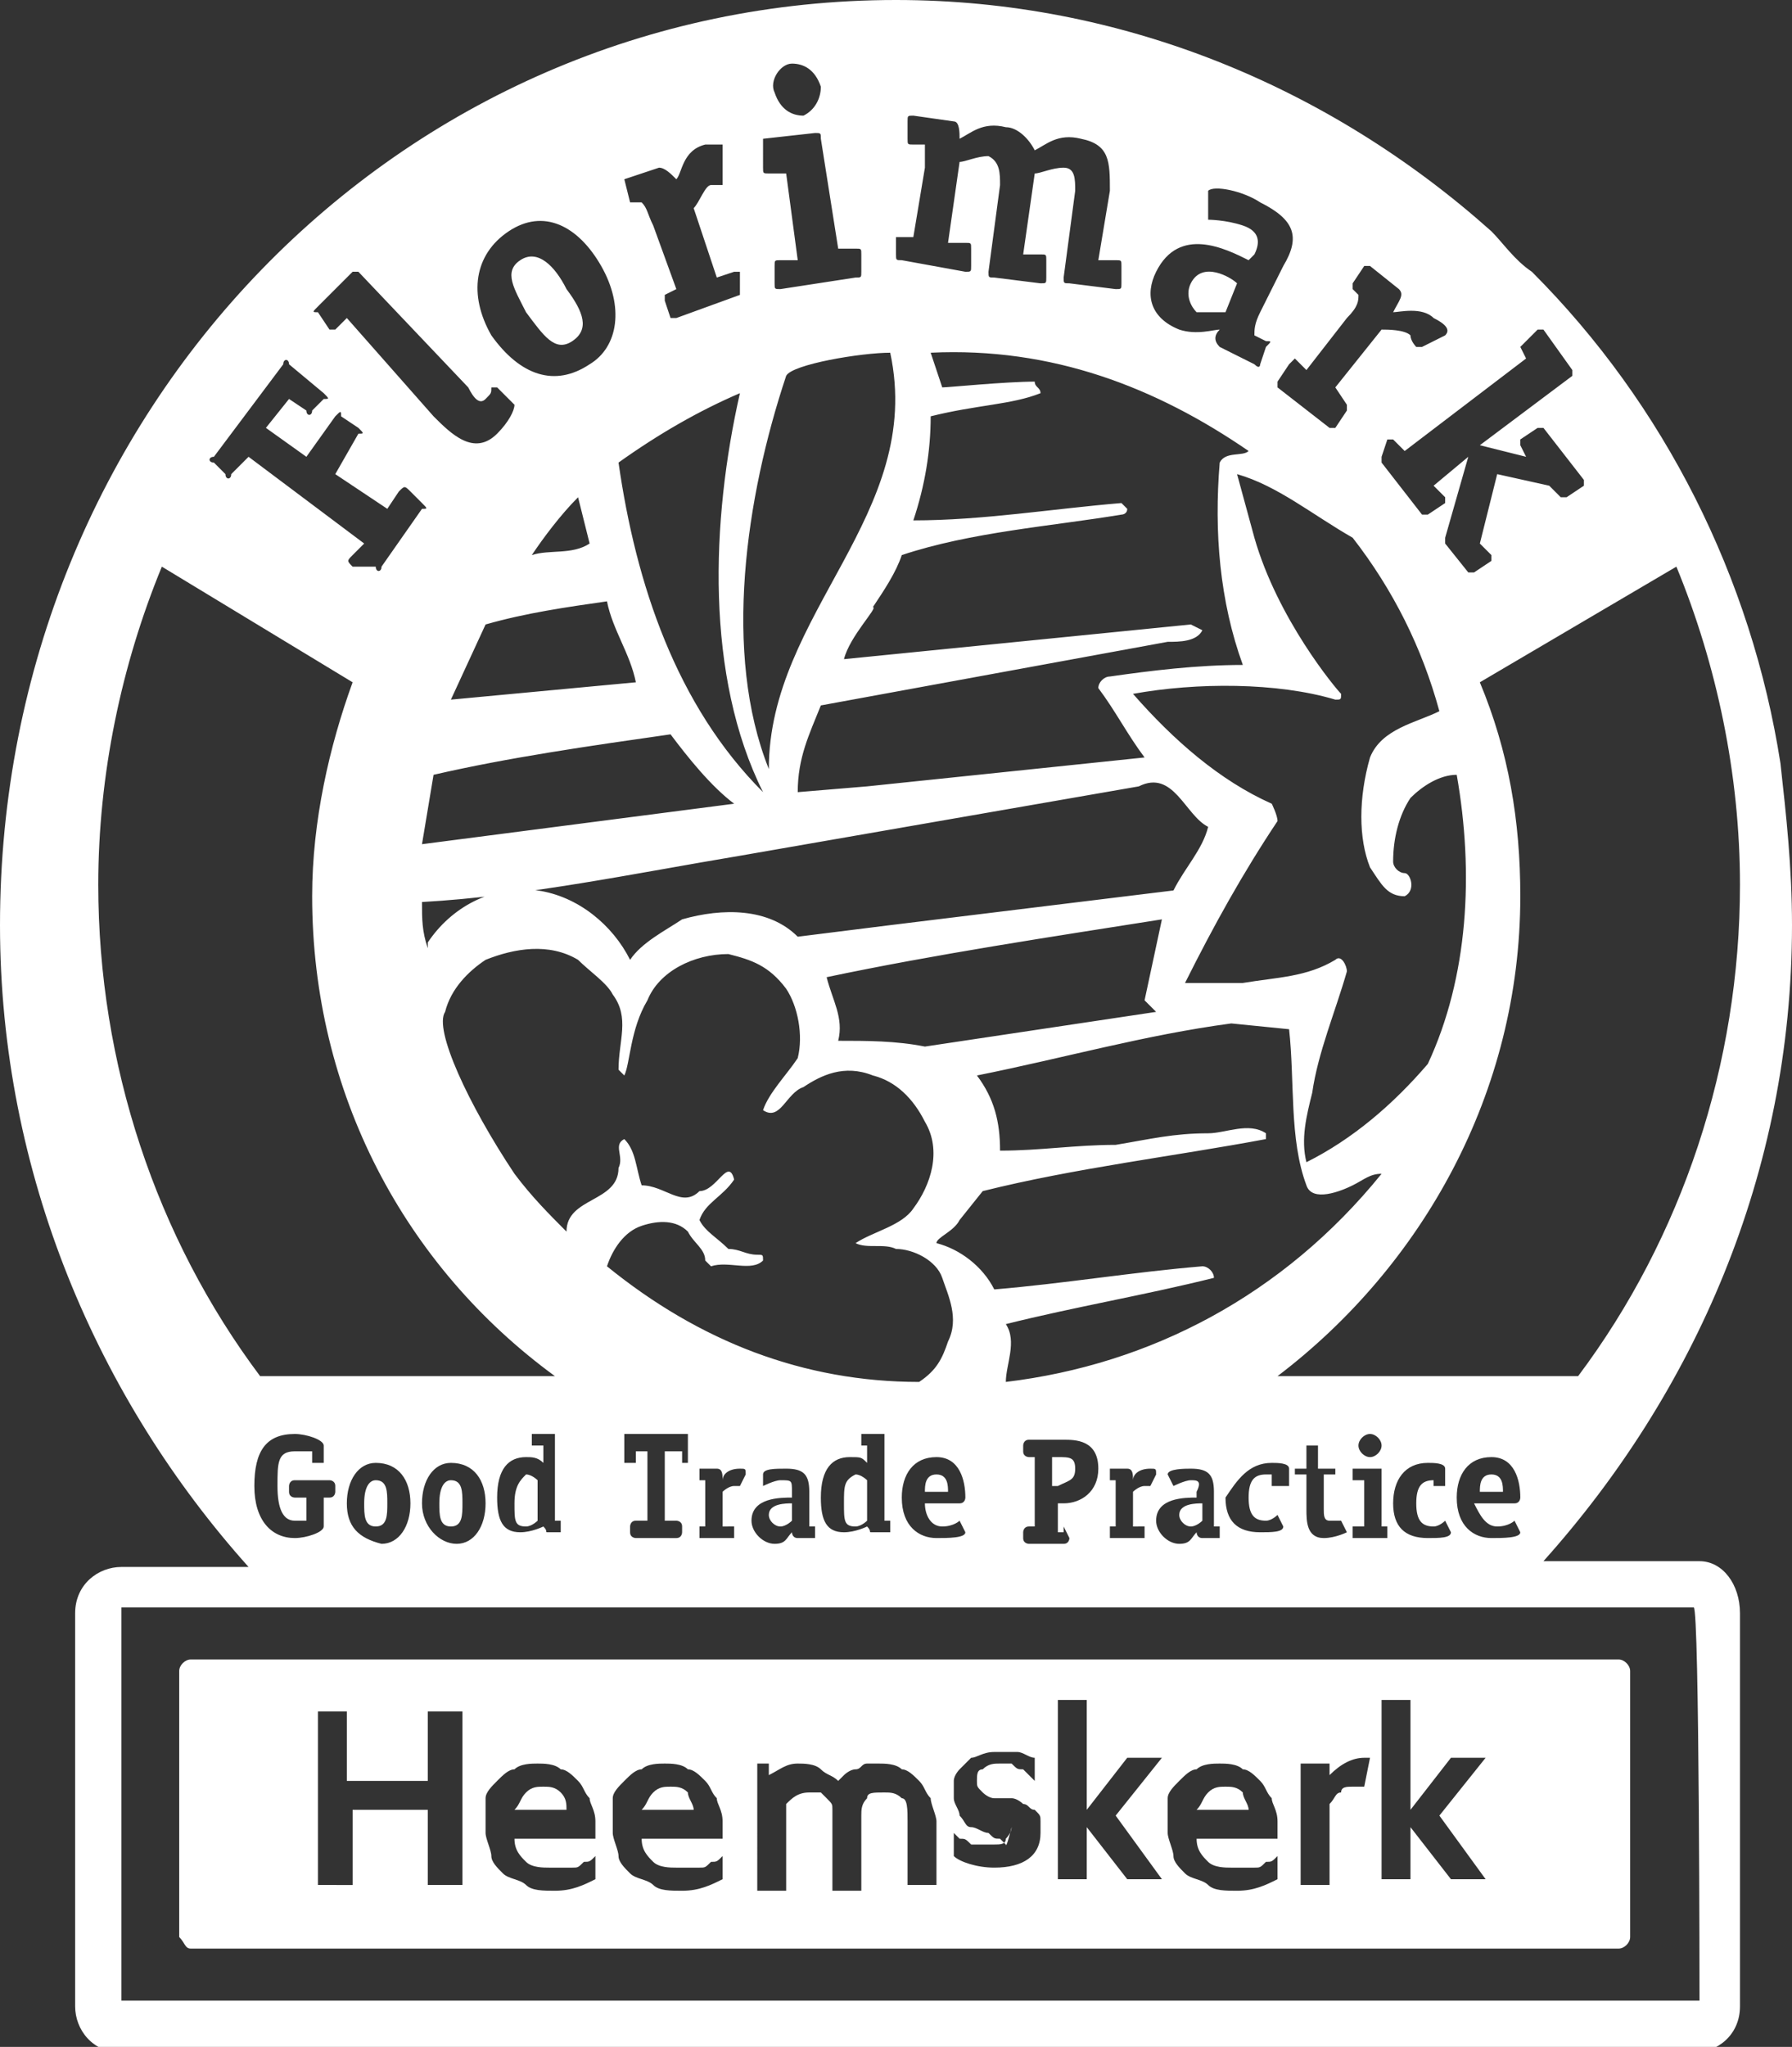
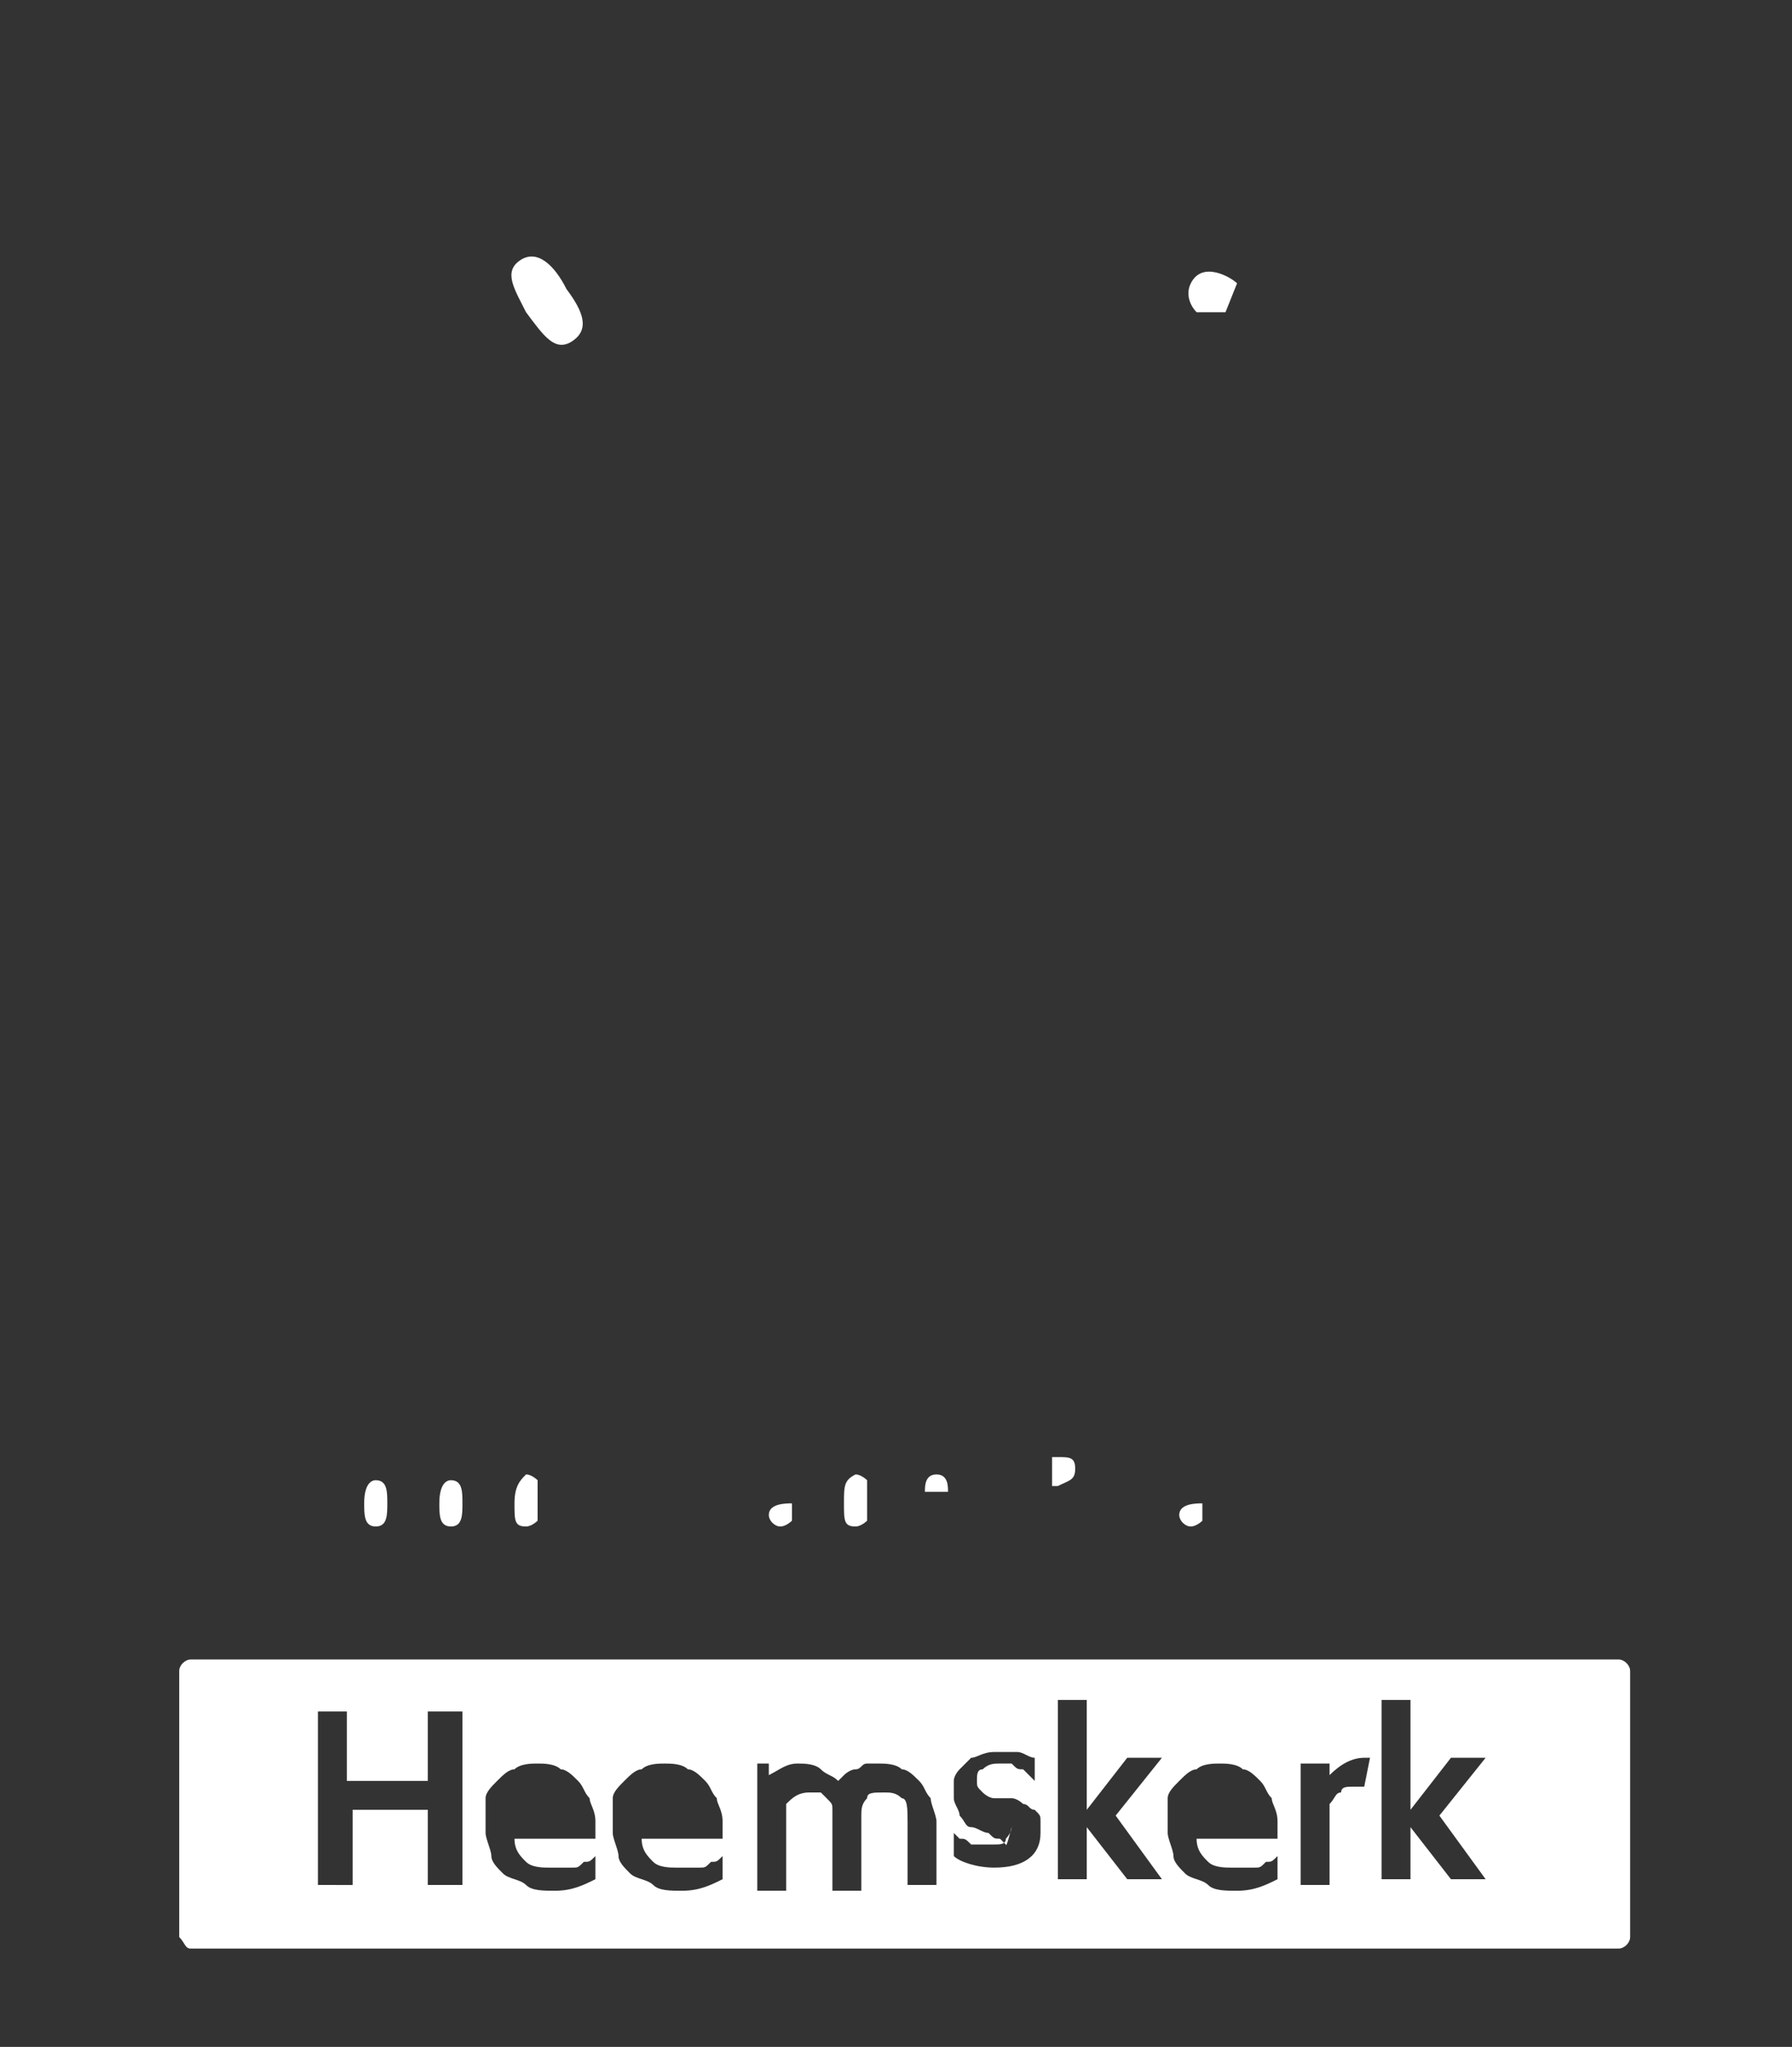
<svg xmlns="http://www.w3.org/2000/svg" version="1.1" id="Laag_1" x="0px" y="0px" viewBox="0 0 31 35.4" style="enable-background:new 0 0 31 35.4;" xml:space="preserve">
  <rect x="0" y="0" width="31" height="35.4" fill="#333333" stroke="none" />
  <style type="text/css">
	.st0{fill:#FFFFFF;}
</style>
  <g>
-     <path class="st0" d="M25.8,25.5c-0.2,0-0.2,0.2-0.2,0.3H26C26,25.7,26,25.5,25.8,25.5z" />
    <path class="st0" d="M16.2,25.5c-0.2,0-0.2,0.2-0.2,0.3h0.4C16.4,25.7,16.4,25.5,16.2,25.5z" />
    <path class="st0" d="M13.3,26.2c0,0.1,0.1,0.2,0.2,0.2c0.1,0,0.2-0.1,0.2-0.1V26C13.6,26,13.3,26,13.3,26.2z" />
    <path class="st0" d="M8.9,26c0,0.3,0,0.4,0.2,0.4c0.1,0,0.2-0.1,0.2-0.1v-0.7c0,0-0.1-0.1-0.2-0.1C9,25.6,8.9,25.7,8.9,26z" />
    <path class="st0" d="M7.6,26c0,0.2,0,0.4,0.2,0.4c0.2,0,0.2-0.2,0.2-0.4c0-0.2,0-0.4-0.2-0.4C7.7,25.6,7.6,25.7,7.6,26z" />
    <path class="st0" d="M6.3,26c0,0.2,0,0.4,0.2,0.4c0.2,0,0.2-0.2,0.2-0.4c0-0.2,0-0.4-0.2-0.4C6.4,25.6,6.3,25.7,6.3,26z" />
    <path class="st0" d="M20.4,26.2c0,0.1,0.1,0.2,0.2,0.2c0.1,0,0.2-0.1,0.2-0.1V26C20.7,26,20.4,26,20.4,26.2z" />
    <path class="st0" d="M18.6,25.4c0-0.2-0.1-0.2-0.3-0.2h-0.1v0.5h0.1C18.5,25.6,18.6,25.6,18.6,25.4z" />
    <path class="st0" d="M14.6,26c0,0.3,0,0.4,0.2,0.4c0.1,0,0.2-0.1,0.2-0.1v-0.7c0,0-0.1-0.1-0.2-0.1C14.6,25.6,14.6,25.7,14.6,26z" />
    <path class="st0" d="M9.9,5.9c0.3-0.2,0.2-0.5-0.1-0.9C9.6,4.6,9.3,4.3,9,4.5C8.7,4.7,8.9,5,9.1,5.4C9.4,5.8,9.6,6.1,9.9,5.9z" />
    <path class="st0" d="M21.2,5.4l0.2-0.5c-0.1-0.1-0.6-0.4-0.8,0c-0.1,0.2,0,0.4,0.1,0.5C20.9,5.4,21.1,5.4,21.2,5.4z" />
-     <path class="st0" d="M29.4,27h-2.7C29.3,24.1,31,20.3,31,16c0-1-0.1-1.9-0.2-2.8C30.3,10,28.8,7,26.5,4.7C26.2,4.5,26,4.2,25.8,4   C23,1.5,19.4,0,15.5,0C6.9,0,0,7.1,0,16c0,4.3,1.7,8.2,4.3,11.1H2.1c-0.4,0-0.8,0.3-0.8,0.8v6.8c0,0.4,0.3,0.8,0.8,0.8h27.2   c0.4,0,0.8-0.3,0.8-0.8v-6.8C30.1,27.4,29.8,27,29.4,27z M30.1,15.3c0,3.1-1,6.1-2.8,8.5h-5.2c2.5-1.9,4.2-4.9,4.2-8.3   c0-1.3-0.2-2.5-0.7-3.7l3.4-2C29.7,11.5,30.1,13.4,30.1,15.3z M25.9,26.4c0.2,0,0.3-0.1,0.3-0.1c0,0,0,0,0,0l0.1,0.2c0,0,0,0,0,0   c0,0.1-0.3,0.1-0.5,0.1c-0.3,0-0.6-0.2-0.6-0.7c0-0.4,0.2-0.7,0.6-0.7c0.4,0,0.5,0.4,0.5,0.7c0,0,0,0.1-0.1,0.1h-0.7   C25.6,26.2,25.7,26.4,25.9,26.4z M24.8,25.6c-0.2,0-0.3,0.1-0.3,0.4c0,0.3,0.1,0.4,0.3,0.4c0.1,0,0.2-0.1,0.2-0.1c0,0,0,0,0,0   l0.1,0.2c0,0,0,0,0,0c0,0.1-0.2,0.1-0.4,0.1c-0.4,0-0.6-0.2-0.6-0.6c0-0.4,0.2-0.7,0.6-0.7c0.1,0,0.3,0,0.3,0.1v0.3c0,0,0,0,0,0   h-0.2c0,0,0,0,0,0L24.8,25.6C24.9,25.6,24.8,25.6,24.8,25.6z M23.4,25.6C23.3,25.6,23.3,25.6,23.4,25.6l0-0.2c0,0,0,0,0,0h0.5   c0,0,0,0,0,0v1H24c0,0,0,0,0,0v0.2c0,0,0,0,0,0h-0.6c0,0,0,0,0,0v-0.2c0,0,0,0,0,0h0.2v-0.8H23.4z M23.5,25c0-0.1,0.1-0.2,0.2-0.2   c0.1,0,0.2,0.1,0.2,0.2c0,0.1-0.1,0.2-0.2,0.2C23.6,25.2,23.5,25.1,23.5,25z M22.4,25.6C22.4,25.6,22.3,25.6,22.4,25.6l0-0.2   c0,0,0,0,0,0h0.2V25c0,0,0,0,0,0l0.2,0c0,0,0,0,0,0c0,0,0,0,0,0v0.4h0.3c0,0,0,0,0,0c0,0,0,0,0,0l0,0.1c0,0,0,0,0,0h-0.2v0.6   c0,0.1,0,0.2,0.1,0.2c0.1,0,0.2,0,0.2,0c0,0,0,0,0,0l0.1,0.2c0,0,0,0,0,0c0,0-0.2,0.1-0.4,0.1c-0.3,0-0.3-0.3-0.3-0.5v-0.6H22.4z    M20.6,25.6c-0.1,0-0.3,0.1-0.3,0.1c0,0,0,0,0,0l-0.1-0.2c0,0,0,0,0,0c0-0.1,0.3-0.1,0.4-0.1c0.3,0,0.4,0.1,0.4,0.4v0.4   c0,0.1,0,0.2,0,0.2h0.1c0,0,0,0,0,0v0.2c0,0,0,0,0,0h-0.3c-0.1,0-0.1-0.1-0.1-0.1c-0.1,0.1-0.1,0.2-0.3,0.2c-0.2,0-0.4-0.2-0.4-0.4   c0-0.4,0.5-0.4,0.7-0.4v-0.1C20.8,25.6,20.7,25.6,20.6,25.6z M17.4,23.9c0-0.3,0.2-0.7,0-1c1.2-0.3,2.4-0.5,3.6-0.8   c0-0.1-0.1-0.2-0.2-0.2c-1.2,0.1-2.4,0.3-3.6,0.4c-0.2-0.4-0.6-0.7-1-0.8c0-0.1,0.3-0.2,0.4-0.4l0.4-0.5c1.6-0.4,3.3-0.6,4.9-0.9   c0,0,0-0.1,0-0.1c-0.3-0.2-0.7,0-1,0c-0.6,0-1,0.1-1.6,0.2c-0.7,0-1.3,0.1-2,0.1c0-0.5-0.1-0.9-0.4-1.3c1.5-0.3,2.9-0.7,4.4-0.9   l1,0.1c0.1,0.9,0,1.9,0.3,2.7c0.1,0.3,0.6,0.1,0.8,0c0.2-0.1,0.3-0.2,0.5-0.2C22.2,22.4,19.9,23.6,17.4,23.9z M19.8,26.4   C19.8,26.4,19.8,26.4,19.8,26.4l0,0.2c0,0,0,0,0,0h-0.6c0,0,0,0,0,0v-0.2c0,0,0,0,0,0h0.1v-0.6c0-0.1,0-0.2,0-0.2h-0.1c0,0,0,0,0,0   v-0.2c0,0,0,0,0,0h0.3c0.1,0,0.1,0.1,0.1,0.2c0-0.1,0.1-0.2,0.3-0.2c0.1,0,0.1,0,0.1,0.1c0,0,0,0,0,0l-0.1,0.2c0,0,0,0,0,0   c0,0-0.1,0-0.1,0c-0.1,0-0.2,0.1-0.2,0.1v0.6H19.8z M18.4,26.4C18.4,26.4,18.4,26.4,18.4,26.4l0.1,0.2c0,0,0,0.1-0.1,0.1h-0.6   c0,0-0.1,0-0.1-0.1v-0.1c0,0,0-0.1,0.1-0.1h0.1v-1.2h-0.1c0,0-0.1,0-0.1-0.1v-0.1c0,0,0-0.1,0.1-0.1h0.6c0.2,0,0.6,0,0.6,0.5   c0,0.4-0.3,0.6-0.6,0.6h-0.1v0.5H18.4z M16.3,26.4c0.2,0,0.3-0.1,0.3-0.1c0,0,0,0,0,0l0.1,0.2c0,0,0,0,0,0c0,0.1-0.3,0.1-0.5,0.1   c-0.3,0-0.6-0.2-0.6-0.7c0-0.4,0.2-0.7,0.6-0.7c0.4,0,0.5,0.4,0.5,0.7c0,0,0,0.1-0.1,0.1H16C16,26.2,16.1,26.4,16.3,26.4z M14.9,25   C14.9,25,14.9,25,14.9,25l0-0.2c0,0,0,0,0,0h0.4c0,0,0,0,0,0v1.3c0,0.1,0,0.2,0,0.2h0.1c0,0,0,0,0,0v0.2c0,0,0,0,0,0h-0.3   c-0.1,0,0,0-0.1-0.1c0,0-0.2,0.1-0.4,0.1c-0.3,0-0.4-0.2-0.4-0.6c0-0.5,0.2-0.7,0.5-0.7c0.2,0,0.2,0,0.3,0.1V25H14.9z M10.5,21.9   c0.1-0.3,0.3-0.6,0.6-0.7c0.3-0.1,0.6-0.1,0.8,0.1c0.1,0.2,0.3,0.3,0.3,0.5l0.1,0.1c0.3-0.1,0.7,0.1,0.9-0.1c0-0.1,0-0.1-0.1-0.1   c-0.2,0-0.3-0.1-0.5-0.1c-0.2-0.2-0.4-0.3-0.5-0.5c0.1-0.3,0.4-0.4,0.6-0.7c-0.1-0.4-0.3,0.2-0.6,0.2c-0.3,0.3-0.6-0.1-1-0.1   c-0.1-0.3-0.1-0.6-0.3-0.8c-0.2,0.1,0,0.3-0.1,0.5c0,0.6-0.9,0.5-0.9,1.1c-0.3-0.3-0.6-0.6-0.9-1c-0.8-1.2-1.4-2.5-1.2-2.8   c0.1-0.4,0.4-0.7,0.7-0.9c0.5-0.2,1.1-0.3,1.6,0c0.2,0.2,0.5,0.4,0.6,0.6c0.3,0.4,0.1,0.8,0.1,1.3l0.1,0.1c0.1-0.2,0.1-0.8,0.4-1.3   c0.2-0.5,0.8-0.8,1.4-0.8c0.4,0.1,0.7,0.2,1,0.6c0.2,0.3,0.3,0.8,0.2,1.2c-0.2,0.3-0.5,0.6-0.6,0.9c0.3,0.2,0.4-0.3,0.7-0.4   c0.3-0.2,0.7-0.4,1.2-0.2c0.4,0.1,0.7,0.4,0.9,0.8c0.3,0.5,0.1,1.1-0.2,1.5c-0.2,0.3-0.7,0.4-1,0.6c0.2,0.1,0.5,0,0.7,0.1   c0.3,0,0.7,0.2,0.8,0.5c0.1,0.3,0.3,0.7,0.1,1.1c-0.1,0.3-0.2,0.5-0.5,0.7C13.9,23.9,12.1,23.2,10.5,21.9z M13.5,25.6   c-0.1,0-0.3,0.1-0.3,0.1c0,0,0,0,0,0l0-0.2c0,0,0,0,0,0c0-0.1,0.2-0.1,0.4-0.1c0.3,0,0.4,0.1,0.4,0.4v0.4c0,0.1,0,0.2,0,0.2h0.1   c0,0,0,0,0,0v0.2c0,0,0,0,0,0h-0.3c-0.1,0-0.1-0.1-0.1-0.1c-0.1,0.1-0.1,0.2-0.3,0.2c-0.2,0-0.4-0.2-0.4-0.4c0-0.4,0.5-0.4,0.7-0.4   v-0.1C13.7,25.6,13.7,25.6,13.5,25.6z M12.7,26.4C12.7,26.4,12.7,26.4,12.7,26.4l0,0.2c0,0,0,0,0,0h-0.6c0,0,0,0,0,0v-0.2   c0,0,0,0,0,0h0.1v-0.6c0-0.1,0-0.2,0-0.2h-0.1c0,0,0,0,0,0v-0.2c0,0,0,0,0,0h0.3c0.1,0,0.1,0.1,0.1,0.2c0-0.1,0.1-0.2,0.3-0.2   c0.1,0,0.1,0,0.1,0.1c0,0,0,0,0,0l-0.1,0.2c0,0,0,0,0,0c0,0-0.1,0-0.1,0c-0.1,0-0.2,0.1-0.2,0.1v0.6H12.7z M11.5,25.1v1.2h0.2   c0,0,0.1,0,0.1,0.1v0.1c0,0,0,0.1-0.1,0.1H11c0,0-0.1,0-0.1-0.1v-0.1c0,0,0-0.1,0.1-0.1h0.2v-1.2H11v0.2c0,0,0,0,0,0h-0.2   c0,0,0,0,0,0v-0.5c0,0,0,0,0,0h1.1c0,0,0,0,0,0v0.5c0,0,0,0,0,0h-0.1c0,0,0,0,0,0v-0.2H11.5z M9.2,25C9.2,25,9.2,25,9.2,25l0-0.2   c0,0,0,0,0,0h0.4c0,0,0,0,0,0v1.3c0,0.1,0,0.2,0,0.2h0.1c0,0,0,0,0,0v0.2c0,0,0,0,0,0H9.5c-0.1,0,0,0-0.1-0.1c0,0-0.2,0.1-0.4,0.1   c-0.3,0-0.4-0.2-0.4-0.6c0-0.5,0.2-0.7,0.5-0.7c0.1,0,0.2,0,0.3,0.1V25H9.2z M10.5,10.4c0.1,0.5,0.4,0.9,0.5,1.4l-3.2,0.3l0.6-1.3   C9.1,10.6,9.8,10.5,10.5,10.4z M9.2,9.6C9.4,9.3,9.7,8.9,10,8.6l0.2,0.8C9.9,9.6,9.5,9.5,9.2,9.6z M11.6,12.7   c0.3,0.4,0.7,0.9,1.1,1.2l-5.4,0.7l0,0l0.2-1.2C8.8,13.1,10.2,12.9,11.6,12.7z M12.8,14.8l6.9-1.2c0.6-0.3,0.8,0.5,1.2,0.7   c-0.1,0.4-0.4,0.7-0.6,1.1l-4.9,0.6l-1.6,0.2c-0.5-0.5-1.3-0.5-2-0.3c-0.3,0.2-0.7,0.4-0.9,0.7c-0.3-0.6-0.9-1.1-1.6-1.2   c-0.8-0.1-1.5,0.3-1.9,0.9v0.1c-0.1-0.3-0.1-0.5-0.1-0.8C9.1,15.5,11,15.1,12.8,14.8z M20.6,10.8l-6,0.6c0.1-0.4,0.6-0.9,0.5-0.9   c0.2-0.3,0.4-0.6,0.5-0.9c1.2-0.4,2.6-0.5,3.8-0.7c0,0,0.1,0,0.1-0.1l-0.1-0.1c-1.2,0.1-2.4,0.3-3.6,0.3c0.2-0.6,0.3-1.2,0.3-1.8   C16.9,7,17.5,7,18,6.8c0-0.1-0.1-0.1-0.1-0.2c-0.5,0-1.5,0.1-1.6,0.1l-0.2-0.6C18.2,6,20,6.7,21.6,7.8c-0.1,0.1-0.4,0-0.5,0.2   c-0.1,1.2,0,2.4,0.4,3.5c-0.8,0-1.6,0.1-2.3,0.2c-0.1,0-0.2,0.1-0.2,0.2c0.3,0.4,0.5,0.8,0.8,1.2L15,13.6l-1.2,0.1   c0-0.6,0.2-1,0.4-1.5l6-1.1c0.2,0,0.5,0,0.6-0.2L20.6,10.8z M23.7,15c0.2,0.3,0.3,0.5,0.6,0.5c0.2-0.1,0.1-0.4,0-0.4   c-0.1,0-0.2-0.1-0.2-0.2c0-0.4,0.1-0.8,0.3-1.1c0.2-0.2,0.5-0.4,0.8-0.4c0.3,1.7,0.2,3.5-0.5,5c-0.6,0.7-1.3,1.3-2.1,1.7   c-0.1-0.4,0-0.8,0.1-1.2c0.1-0.7,0.4-1.4,0.6-2.1c0-0.1-0.1-0.3-0.2-0.2c-0.5,0.3-1,0.3-1.6,0.4h-1c0.5-1,1-1.9,1.6-2.8   c0-0.1-0.1-0.3-0.1-0.3c-0.9-0.4-1.7-1.1-2.4-1.9c1.1-0.2,2.5-0.2,3.5,0.1c0.1,0,0.1,0,0.1-0.1c-0.1-0.1-1.1-1.3-1.5-2.7l-0.3-1.1   c0.7,0.2,1.3,0.7,2,1.1c0.7,0.9,1.2,1.9,1.5,3c-0.4,0.2-1,0.3-1.2,0.8C23.5,13.8,23.5,14.5,23.7,15z M20,17.5L16,18.1   C15.5,18,15,18,14.5,18c0.1-0.4-0.1-0.7-0.2-1.1c1.9-0.4,3.9-0.7,5.8-1l-0.3,1.4C19.8,17.3,20,17.5,20,17.5z M22,25.3   c0.1,0,0.3,0,0.3,0.1v0.3c0,0,0,0,0,0H22c0,0,0,0,0,0v-0.2c0,0,0,0-0.1,0c-0.2,0-0.3,0.1-0.3,0.4c0,0.3,0.1,0.4,0.3,0.4   c0.1,0,0.2-0.1,0.2-0.1c0,0,0,0,0,0l0.1,0.2c0,0,0,0,0,0c0,0.1-0.2,0.1-0.4,0.1c-0.4,0-0.6-0.2-0.6-0.6   C21.4,25.6,21.6,25.3,22,25.3z M26.3,6C26.2,6,26.2,6,26.3,6l0.3-0.3c0,0,0.1,0,0.1,0l0.5,0.7c0,0,0,0.1,0,0.1l-1.6,1.2l0.8,0.2   l0,0l-0.1-0.2c0,0,0-0.1,0-0.1l0.3-0.2c0,0,0.1,0,0.1,0l0.7,0.9c0,0,0,0.1,0,0.1l-0.3,0.2c0,0-0.1,0-0.1,0l-0.2-0.2l-0.9-0.2   l-0.3,1.2l0.2,0.2c0,0,0,0.1,0,0.1l-0.3,0.2c0,0-0.1,0-0.1,0l-0.4-0.5c0,0,0,0,0-0.1l0.4-1.4l0,0l-0.6,0.5l0.2,0.2c0,0,0,0.1,0,0.1   l-0.3,0.2c0,0-0.1,0-0.1,0l-0.7-0.9c0,0,0-0.1,0-0.1L24,7.6c0,0,0.1,0,0.1,0l0.2,0.2l2.1-1.6L26.3,6z M22.4,6.2l0.2,0.2l0.7-0.9   c0.2-0.2,0.2-0.3,0.2-0.4L23.4,5c0,0,0-0.1,0-0.1l0.2-0.3c0,0,0.1,0,0.1,0l0.5,0.4c0.1,0.1,0,0.2-0.1,0.4c0.1,0,0.5-0.1,0.7,0.1   C25,5.6,25.1,5.7,25,5.8c0,0,0,0,0,0L24.6,6c0,0,0,0-0.1,0c0,0-0.1-0.1-0.1-0.2c-0.1-0.1-0.4-0.1-0.5-0.1l-0.8,1L23.3,7   c0,0,0,0.1,0,0.1l-0.2,0.3c0,0-0.1,0-0.1,0l-0.9-0.7c0,0,0-0.1,0-0.1l0.2-0.3C22.4,6.2,22.4,6.2,22.4,6.2z M20,4.7   c0.4-0.8,1.2-0.4,1.6-0.2l0.1-0.1c0.1-0.2,0.1-0.4-0.2-0.5c-0.3-0.1-0.6-0.1-0.6-0.1c0,0,0,0,0-0.1l0-0.3c0,0,0,0,0-0.1   c0.1-0.1,0.6,0,0.9,0.2c0.6,0.3,0.7,0.6,0.4,1.1l-0.4,0.8c-0.1,0.2-0.1,0.3-0.1,0.4l0.2,0.1c0.1,0,0.1,0,0,0.1l-0.1,0.3   c0,0,0,0.1-0.1,0L21.1,6c-0.1-0.1-0.1-0.2,0-0.3c-0.1,0-0.4,0.1-0.7,0C19.9,5.5,19.8,5.1,20,4.7z M15.5,4.1C15.5,4,15.5,4,15.5,4.1   l0.3,0L16,2.9c0-0.3,0-0.3,0-0.4l-0.2,0c-0.1,0-0.1,0-0.1-0.1l0-0.3c0-0.1,0-0.1,0.1-0.1l0.7,0.1c0.1,0,0.1,0.2,0.1,0.3   c0.2-0.1,0.4-0.3,0.8-0.2c0.2,0,0.4,0.2,0.5,0.4c0.2-0.1,0.4-0.3,0.8-0.2c0.5,0.1,0.5,0.4,0.5,0.9L19,4.5l0.3,0   c0.1,0,0.1,0,0.1,0.1l0,0.3c0,0.1,0,0.1-0.1,0.1l-0.8-0.1c-0.1,0-0.1,0-0.1-0.1l0.2-1.5c0-0.2,0-0.4-0.2-0.4   c-0.2,0-0.4,0.1-0.5,0.1l-0.2,1.4l0.3,0c0.1,0,0.1,0,0.1,0.1l0,0.3c0,0.1,0,0.1-0.1,0.1l-0.8-0.1c-0.1,0-0.1,0-0.1-0.1l0.2-1.5   c0-0.2,0-0.4-0.2-0.5c-0.2,0-0.4,0.1-0.5,0.1l-0.2,1.4l0.3,0c0.1,0,0.1,0,0.1,0.1l0,0.3c0,0.1,0,0.1-0.1,0.1l-1.1-0.2   c-0.1,0-0.1,0-0.1-0.1L15.5,4.1z M13.7,1.1c0.2,0,0.4,0.1,0.5,0.4c0,0.2-0.1,0.4-0.3,0.5c-0.2,0-0.4-0.1-0.5-0.4   C13.3,1.4,13.5,1.1,13.7,1.1z M13.2,2.4l0.9-0.1c0.1,0,0.1,0,0.1,0.1l0.3,1.9l0.3,0c0.1,0,0.1,0,0.1,0.1l0,0.3c0,0.1,0,0.1-0.1,0.1   l-1.3,0.2c-0.1,0-0.1,0-0.1-0.1l0-0.3c0-0.1,0-0.1,0.1-0.1l0.3,0l-0.2-1.5l-0.3,0c-0.1,0-0.1,0-0.1-0.1L13.2,2.4   C13.2,2.4,13.2,2.4,13.2,2.4z M13.6,6.5c0.1-0.2,1.3-0.4,1.8-0.4c0.6,2.8-2.1,4.5-2.1,7.2C12.5,11.3,12.9,8.6,13.6,6.5z M10.8,3.1   l0.6-0.2c0.1,0,0.2,0.1,0.3,0.2c0.1-0.1,0.1-0.5,0.5-0.6c0.1,0,0.3,0,0.3,0c0,0,0,0,0,0.1l0,0.5c0,0,0,0,0,0.1c0,0-0.1,0-0.2,0   c-0.1,0-0.2,0.3-0.3,0.4l0.4,1.2l0.3-0.1c0.1,0,0.1,0,0.1,0L12.8,5c0,0.1,0,0.1,0,0.1l-1.1,0.4c-0.1,0-0.1,0-0.1,0l-0.1-0.3   c0-0.1,0-0.1,0-0.1l0.2-0.1l-0.4-1.1c-0.1-0.2-0.1-0.3-0.2-0.4L11,3.5c-0.1,0-0.1,0-0.1,0L10.8,3.1C10.8,3.1,10.8,3.1,10.8,3.1z    M12.8,6.8c-0.5,2.2-0.6,4.9,0.4,6.9c-1.5-1.5-2.2-3.6-2.5-5.7C11.4,7.5,12.1,7.1,12.8,6.8z M8.8,4c0.6-0.4,1.2-0.1,1.6,0.6   c0.4,0.7,0.3,1.4-0.2,1.7C9.6,6.7,9,6.5,8.5,5.8C8.1,5.1,8.2,4.4,8.8,4z M5.5,5.3l0.6-0.6c0,0,0.1,0,0.1,0l1.9,2   C8.2,6.9,8.3,7,8.4,6.9c0.1-0.1,0.1-0.1,0.1-0.2c0,0,0,0,0.1,0L8.9,7c0,0,0,0,0,0c0,0.1-0.1,0.3-0.3,0.5C8.2,7.9,7.8,7.5,7.5,7.2   L6,5.5L5.8,5.7c0,0-0.1,0-0.1,0L5.5,5.4C5.4,5.4,5.4,5.4,5.5,5.3z M3.7,7.9l1.2-1.6c0-0.1,0.1-0.1,0.1,0l0.6,0.5   c0.1,0.1,0.1,0.1,0,0.1L5.4,7.1c0,0.1-0.1,0.1-0.1,0L5,6.9L4.6,7.4l0.7,0.5l0.5-0.7c0.1-0.1,0.1-0.1,0.1,0l0.3,0.2   c0.1,0.1,0.1,0.1,0,0.1L5.8,8.2l0.9,0.6l0.2-0.3c0.1-0.1,0.1-0.1,0.2,0l0.2,0.2c0.1,0.1,0.1,0.1,0,0.1l-0.7,1c0,0.1-0.1,0.1-0.1,0   L6.1,9.8C6,9.7,6,9.7,6.1,9.6l0.2-0.2l-2-1.5L4,8.2c0,0.1-0.1,0.1-0.1,0L3.7,8C3.6,8,3.6,7.9,3.7,7.9z M1.7,15.3   c0-1.9,0.4-3.8,1.1-5.5l3.3,2c-0.4,1.1-0.7,2.4-0.7,3.7c0,3.4,1.6,6.4,4.2,8.3H4.5C2.7,21.4,1.7,18.4,1.7,15.3z M8.4,26   c0,0.4-0.2,0.7-0.5,0.7S7.3,26.4,7.3,26c0-0.4,0.2-0.7,0.5-0.7C8.2,25.3,8.4,25.6,8.4,26z M7.1,26c0,0.4-0.2,0.7-0.5,0.7   C6.2,26.6,6,26.4,6,26c0-0.4,0.2-0.7,0.5-0.7C6.9,25.3,7.1,25.6,7.1,26z M5.1,25.1c-0.3,0-0.3,0.2-0.3,0.6c0,0.4,0.1,0.6,0.3,0.6   c0.1,0,0.2,0,0.2,0v-0.4H5.1c0,0-0.1,0-0.1-0.1v-0.1c0,0,0-0.1,0.1-0.1h0.6c0,0,0.1,0,0.1,0.1v0.1c0,0,0,0.1-0.1,0.1H5.6v0.5   c0,0.1-0.3,0.2-0.5,0.2c-0.4,0-0.7-0.3-0.7-0.9c0-0.6,0.2-0.9,0.7-0.9c0.2,0,0.5,0.1,0.5,0.2v0.3c0,0,0,0,0,0H5.4c0,0,0,0,0,0v-0.2   C5.3,25.1,5.2,25.1,5.1,25.1z M29.4,34.6H2.1v-6.8c0,0,27.2,0,27.2,0C29.4,27.8,29.4,34.6,29.4,34.6z" />
-     <path class="st0" d="M11.9,31c-0.1-0.1-0.2-0.1-0.3-0.1c-0.1,0-0.2,0-0.3,0.1c-0.1,0.1-0.1,0.2-0.2,0.3H12   C12,31.2,11.9,31.1,11.9,31z" />
-     <path class="st0" d="M21.5,31c-0.1-0.1-0.2-0.1-0.3-0.1c-0.1,0-0.2,0-0.3,0.1c-0.1,0.1-0.1,0.2-0.2,0.3h0.9   C21.6,31.2,21.5,31.1,21.5,31z" />
-     <path class="st0" d="M9.7,31c-0.1-0.1-0.2-0.1-0.3-0.1c-0.1,0-0.2,0-0.3,0.1C9,31.1,9,31.2,8.9,31.3h0.9C9.8,31.2,9.8,31.1,9.7,31z   " />
    <path class="st0" d="M3.3,33.7H28c0.1,0,0.2-0.1,0.2-0.2v-4.6c0-0.1-0.1-0.2-0.2-0.2H3.3c-0.1,0-0.2,0.1-0.2,0.2v4.6   C3.2,33.6,3.2,33.7,3.3,33.7z M23.9,29.4h0.5v1.9l0.7-0.9h0.6l-0.8,1l0.8,1.1h-0.6l-0.7-0.9v0.9h-0.5V29.4z M22.5,30.5H23l0,0.2   c0.2-0.2,0.4-0.3,0.6-0.3h0.1l-0.1,0.5h-0.2c-0.1,0-0.2,0-0.2,0.1c-0.1,0-0.1,0.1-0.2,0.2v1.4h-0.5V30.5z M20.2,31.1   c0-0.1,0.1-0.2,0.2-0.3c0.1-0.1,0.2-0.2,0.3-0.2c0.1-0.1,0.3-0.1,0.4-0.1c0.1,0,0.3,0,0.4,0.1c0.1,0,0.2,0.1,0.3,0.2   c0.1,0.1,0.1,0.2,0.2,0.3c0,0.1,0.1,0.2,0.1,0.4c0,0.1,0,0.2,0,0.3h-1.4c0,0.2,0.1,0.3,0.2,0.4c0.1,0.1,0.3,0.1,0.4,0.1   c0,0,0.1,0,0.2,0c0.1,0,0.1,0,0.2,0c0.1,0,0.1,0,0.2-0.1c0.1,0,0.1,0,0.2-0.1l0,0.4c-0.2,0.1-0.4,0.2-0.7,0.2c-0.2,0-0.4,0-0.5-0.1   c-0.1-0.1-0.3-0.1-0.4-0.2c-0.1-0.1-0.2-0.2-0.2-0.3c0-0.1-0.1-0.3-0.1-0.4C20.2,31.4,20.2,31.2,20.2,31.1z M18.3,29.4h0.5v1.9   l0.7-0.9h0.6l-0.8,1l0.8,1.1h-0.6l-0.7-0.9v0.9h-0.5V29.4z M17.4,31.9c0,0-0.1-0.1-0.1-0.1c-0.1,0-0.1,0-0.2-0.1   c-0.1,0-0.2-0.1-0.3-0.1c-0.1,0-0.1-0.1-0.2-0.2c0-0.1-0.1-0.2-0.1-0.3c0-0.1,0-0.2,0-0.3c0-0.1,0.1-0.2,0.1-0.2   c0.1-0.1,0.1-0.1,0.2-0.2c0.1,0,0.2-0.1,0.4-0.1c0.1,0,0.3,0,0.4,0c0.1,0,0.2,0.1,0.3,0.1l0,0.4c0,0-0.1-0.1-0.1-0.1   c0,0-0.1-0.1-0.1-0.1c-0.1,0-0.1,0-0.2-0.1c-0.1,0-0.1,0-0.2,0c-0.1,0-0.2,0-0.3,0.1c-0.1,0-0.1,0.1-0.1,0.2c0,0.1,0,0.1,0.1,0.2   c0,0,0.1,0.1,0.2,0.1l0.1,0c0,0,0,0,0.1,0c0,0,0.1,0,0.1,0c0.1,0,0.2,0.1,0.2,0.1c0.1,0,0.1,0.1,0.2,0.1c0.1,0.1,0.1,0.1,0.1,0.2   c0,0.1,0,0.2,0,0.2c0,0.4-0.3,0.6-0.8,0.6c-0.3,0-0.6-0.1-0.7-0.2l0-0.4c0,0,0.1,0.1,0.1,0.1c0.1,0,0.1,0,0.2,0.1   c0.1,0,0.1,0,0.2,0c0.1,0,0.1,0,0.2,0c0.1,0,0.2,0,0.2-0.1c0,0,0.1-0.1,0.1-0.2C17.4,32,17.4,31.9,17.4,31.9z M12.9,30.5h0.4l0,0.2   c0.2-0.1,0.3-0.2,0.5-0.2c0.1,0,0.3,0,0.4,0.1c0.1,0.1,0.2,0.1,0.3,0.2c0,0,0.1-0.1,0.1-0.1c0,0,0.1-0.1,0.2-0.1   c0.1,0,0.1-0.1,0.2-0.1c0.1,0,0.2,0,0.2,0c0.1,0,0.3,0,0.4,0.1c0.1,0,0.2,0.1,0.3,0.2c0.1,0.1,0.1,0.2,0.2,0.3   c0,0.1,0.1,0.3,0.1,0.4v1.1h-0.5v-1.1c0-0.2,0-0.4-0.1-0.4c-0.1-0.1-0.2-0.1-0.3-0.1c-0.2,0-0.3,0-0.3,0.1   c-0.1,0.1-0.1,0.2-0.1,0.3v1.3h-0.5v-1.1c0-0.1,0-0.2,0-0.3c0-0.1,0-0.1-0.1-0.2c0,0-0.1-0.1-0.1-0.1c-0.1,0-0.1,0-0.2,0   c-0.2,0-0.3,0.1-0.4,0.2v1.5h-0.5V30.5z M10.6,31.1c0-0.1,0.1-0.2,0.2-0.3c0.1-0.1,0.2-0.2,0.3-0.2c0.1-0.1,0.3-0.1,0.4-0.1   c0.1,0,0.3,0,0.4,0.1c0.1,0,0.2,0.1,0.3,0.2c0.1,0.1,0.1,0.2,0.2,0.3c0,0.1,0.1,0.2,0.1,0.4c0,0.1,0,0.2,0,0.3h-1.4   c0,0.2,0.1,0.3,0.2,0.4c0.1,0.1,0.3,0.1,0.4,0.1c0,0,0.1,0,0.2,0c0.1,0,0.1,0,0.2,0c0.1,0,0.1,0,0.2-0.1c0.1,0,0.1,0,0.2-0.1l0,0.4   c-0.2,0.1-0.4,0.2-0.7,0.2c-0.2,0-0.4,0-0.5-0.1c-0.1-0.1-0.3-0.1-0.4-0.2c-0.1-0.1-0.2-0.2-0.2-0.3c0-0.1-0.1-0.3-0.1-0.4   C10.6,31.4,10.6,31.2,10.6,31.1z M8.4,31.1c0-0.1,0.1-0.2,0.2-0.3c0.1-0.1,0.2-0.2,0.3-0.2c0.1-0.1,0.3-0.1,0.4-0.1   c0.1,0,0.3,0,0.4,0.1c0.1,0,0.2,0.1,0.3,0.2c0.1,0.1,0.1,0.2,0.2,0.3c0,0.1,0.1,0.2,0.1,0.4c0,0.1,0,0.2,0,0.3H8.9   c0,0.2,0.1,0.3,0.2,0.4c0.1,0.1,0.3,0.1,0.4,0.1c0,0,0.1,0,0.2,0c0.1,0,0.1,0,0.2,0c0.1,0,0.1,0,0.2-0.1c0.1,0,0.1,0,0.2-0.1l0,0.4   c-0.2,0.1-0.4,0.2-0.7,0.2c-0.2,0-0.4,0-0.5-0.1c-0.1-0.1-0.3-0.1-0.4-0.2c-0.1-0.1-0.2-0.2-0.2-0.3c0-0.1-0.1-0.3-0.1-0.4   C8.4,31.4,8.4,31.2,8.4,31.1z M5.5,29.6h0.5v1.2h1.4v-1.2H8v3H7.4v-1.3H6.1v1.3H5.5V29.6z" />
  </g>
</svg>